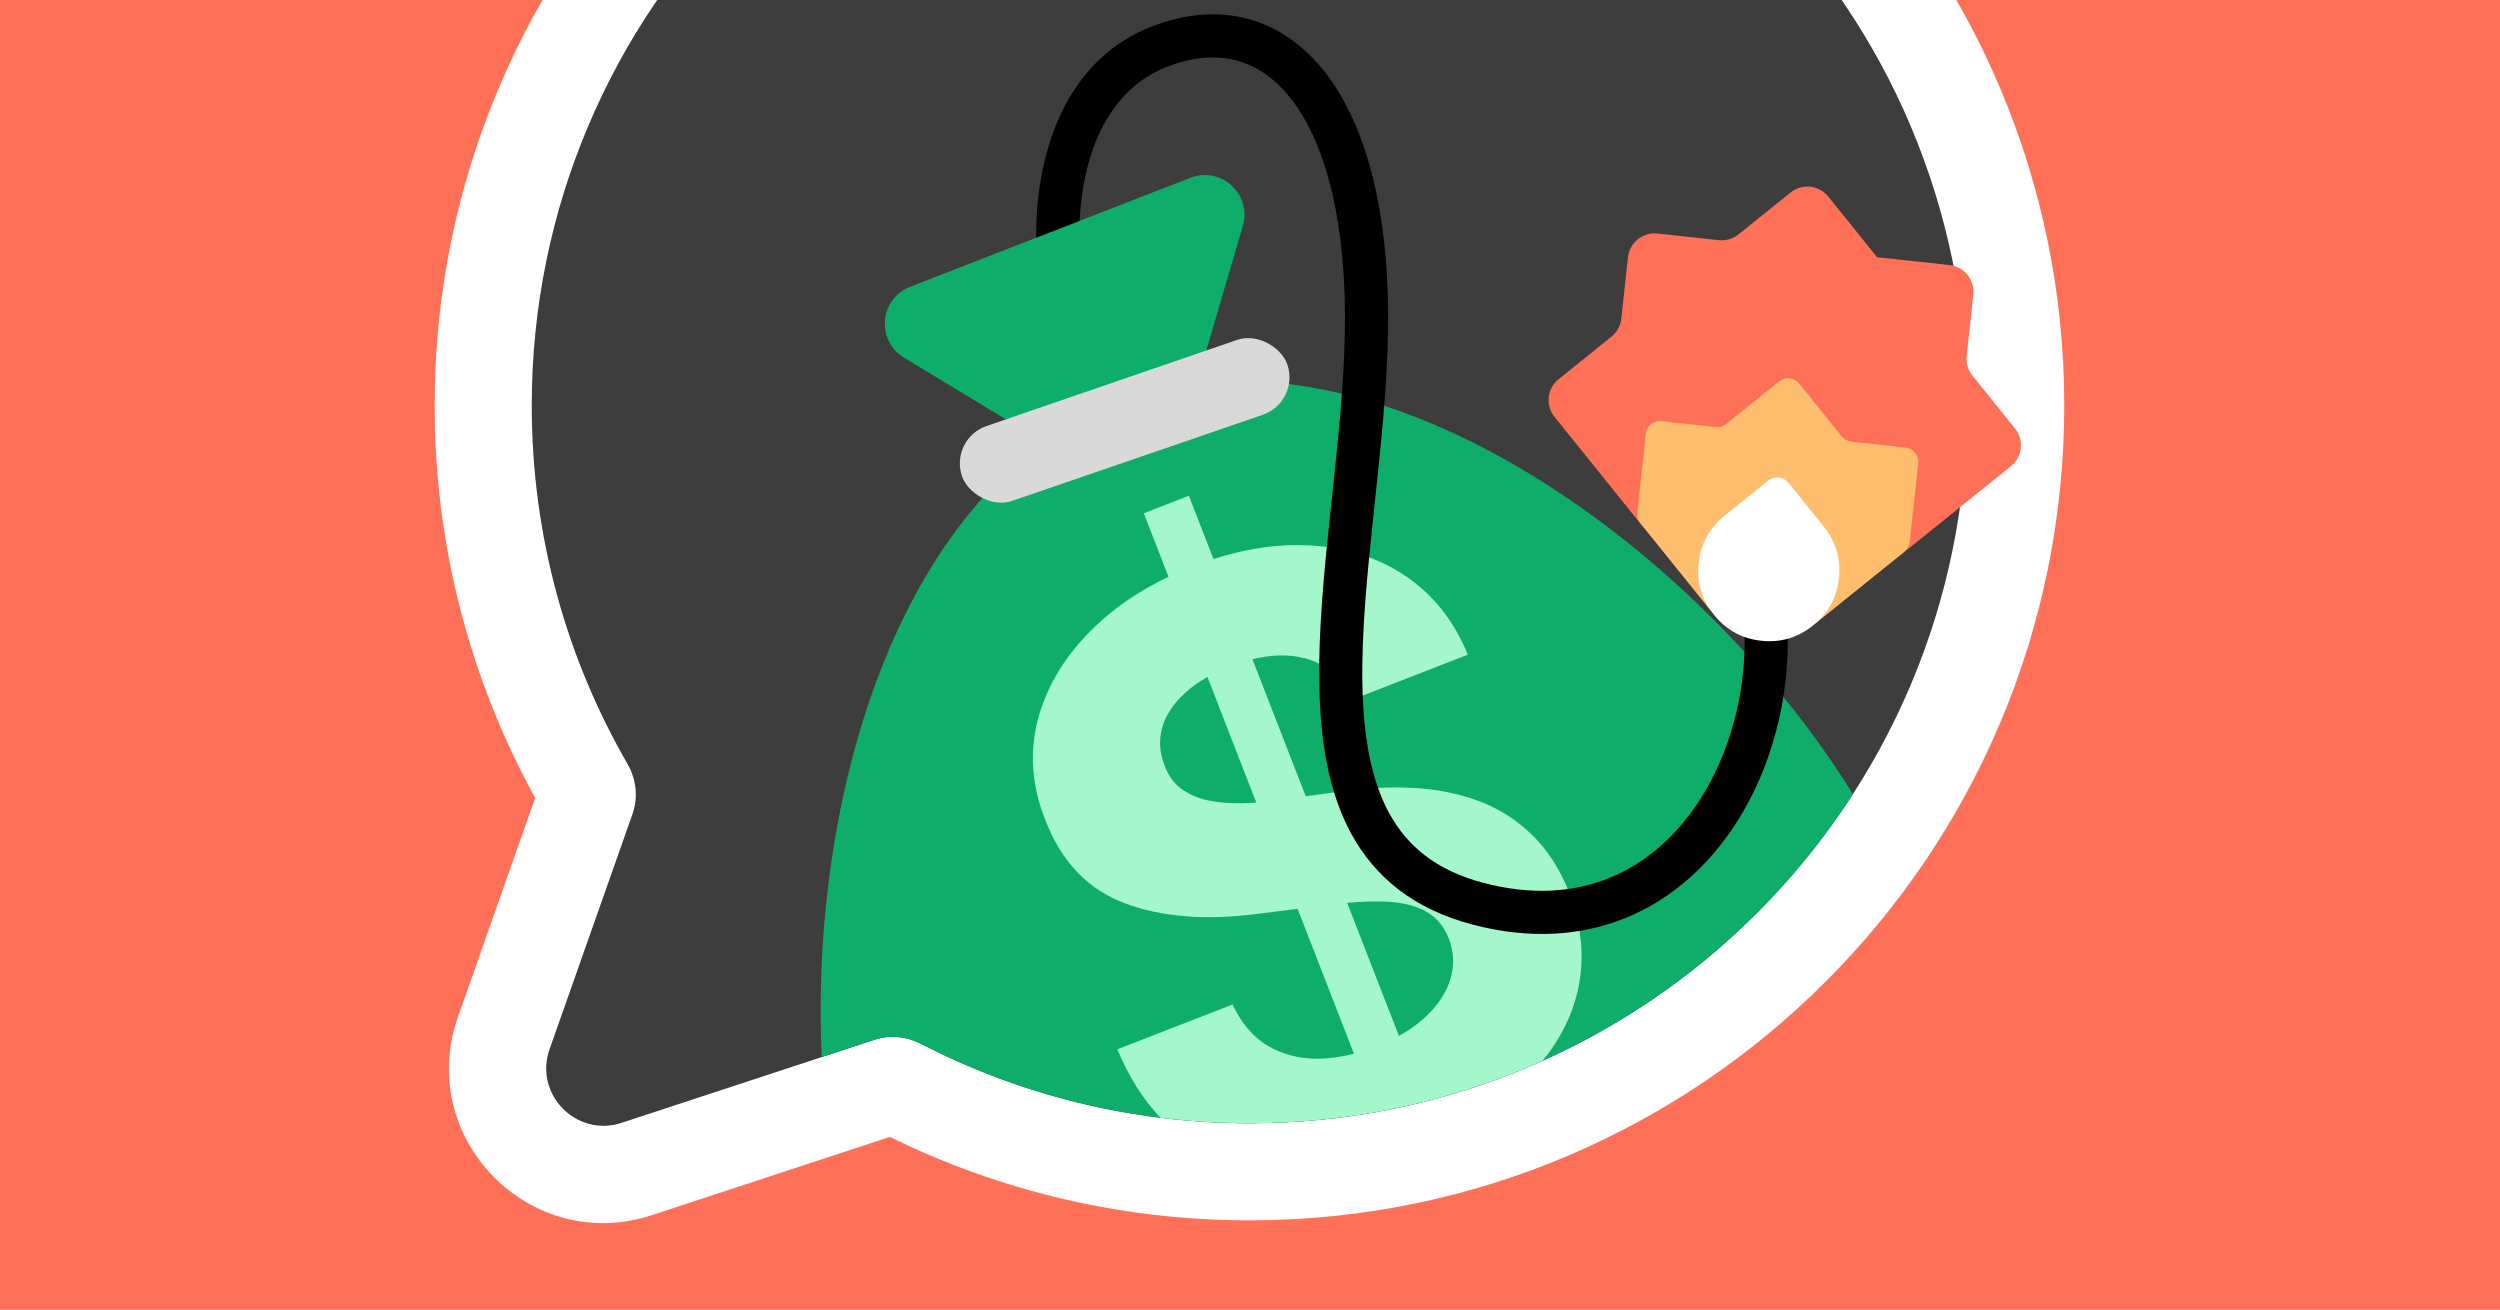
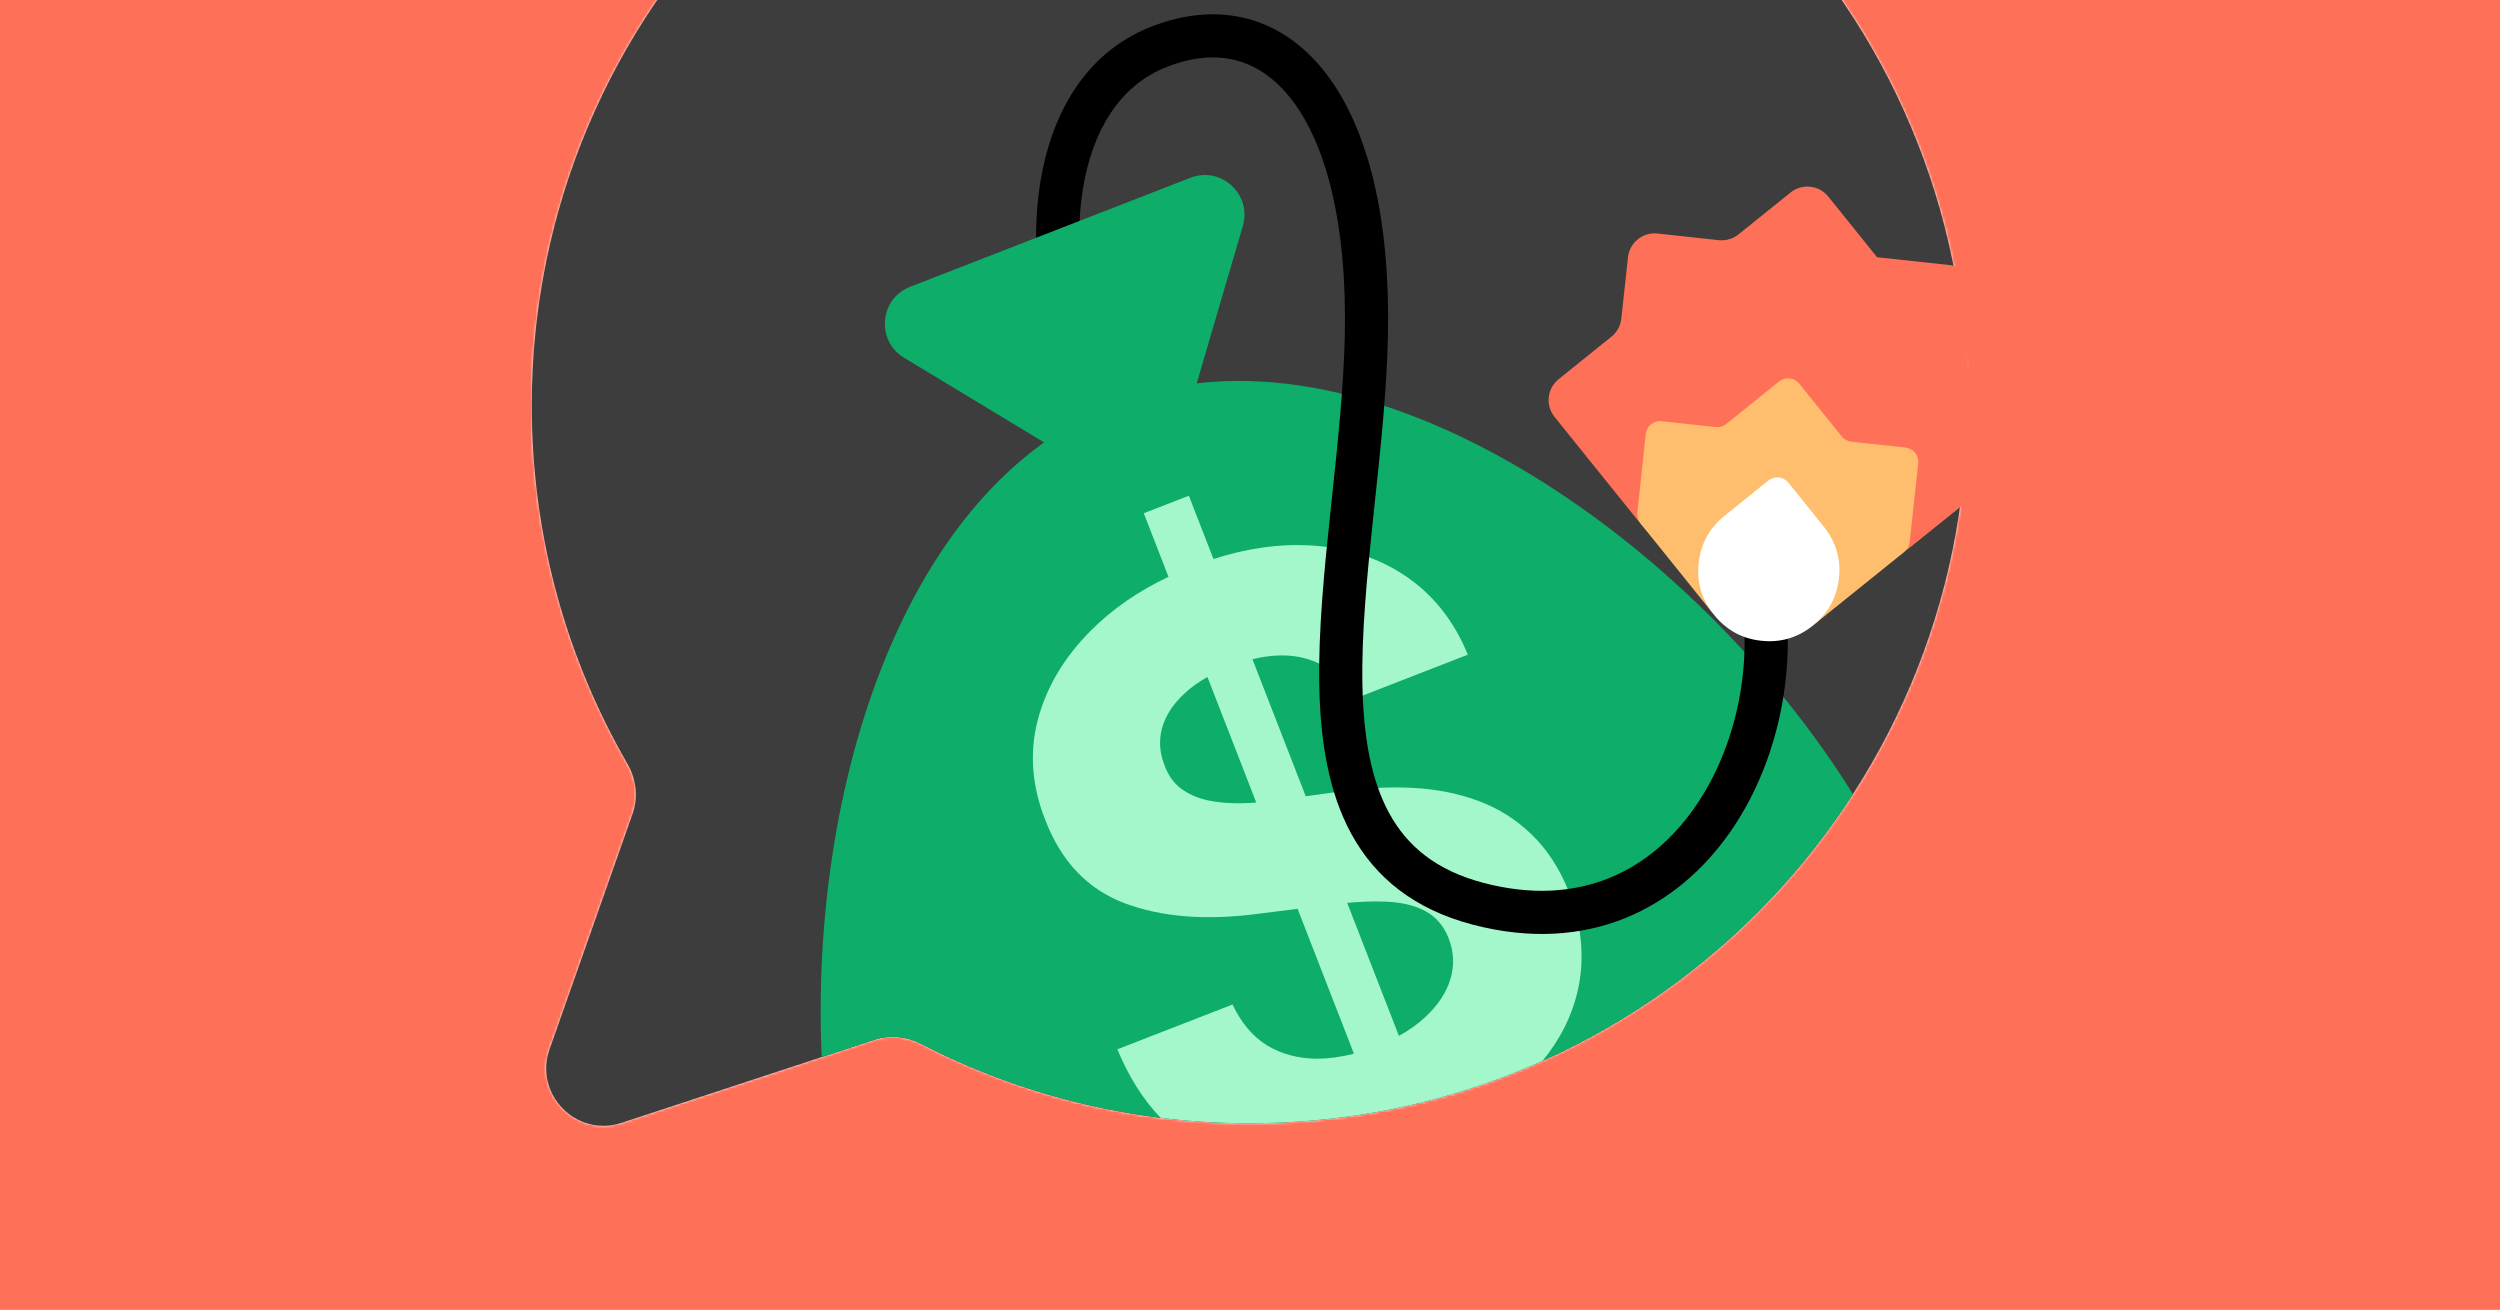
<svg xmlns="http://www.w3.org/2000/svg" fill="none" height="495" viewBox="0 0 945 495" width="945">
  <rect x="0" y="0" width="945" height="495" fill="#808080" stroke="none" />
  <clipPath id="clip0_4773_51">
    <path d="M0 0H945V495H0Z" />
  </clipPath>
  <mask id="path-1-outside-1_4773_51" fill="#000000" height="618" maskUnits="userSpaceOnUse" width="617" x="164" y="-155">
-     <path d="M164-155H781V463H164Z" fill="#ffffff" />
+     <path d="M164-155H781H164Z" fill="#ffffff" />
    <path clip-rule="evenodd" d="M472.289 424.578C622.118 424.578 743.578 303.118 743.578 153.289 743.578 3.46 622.118-118 472.289-118 322.46-118 201 3.46 201 153.289 201 202.618 214.166 248.872 237.175 288.729 240.49 294.47 241.312 301.36 239.108 307.613L207.735 396.61C201.748 413.593 217.862 430.055 234.968 424.433L330.618 392.999C336.397 391.1 342.686 391.755 348.091 394.543 385.305 413.739 427.531 424.578 472.289 424.578Z" fill="#000000" fill-rule="evenodd" />
  </mask>
  <g clip-path="url(#clip0_4773_51)">
    <path d="M0 0H945V495H0Z" fill="#ff7059" />
    <path d="M330.618 392.999 319.156 358.12 330.618 392.999ZM348.091 394.543 331.26 427.172 348.091 394.543ZM234.968 424.433 246.431 459.312 234.968 424.433ZM237.175 288.729 268.971 270.373 237.175 288.729ZM239.108 307.613 273.733 319.819 239.108 307.613ZM706.864 153.289C706.864 282.841 601.841 387.864 472.289 387.864V461.292C642.395 461.292 780.292 323.395 780.292 153.289H706.864ZM472.289-81.286C601.841-81.286 706.864 23.737 706.864 153.289H780.292C780.292-16.816 642.395-154.714 472.289-154.714V-81.286ZM237.714 153.289C237.714 23.737 342.737-81.286 472.289-81.286V-154.714C302.184-154.714 164.286-16.816 164.286 153.289H237.714ZM268.971 270.373C249.097 235.948 237.714 196.003 237.714 153.289H164.286C164.286 209.233 179.234 261.797 205.379 307.085L268.971 270.373ZM242.36 408.816 273.733 319.819 204.482 295.407 173.109 384.404 242.36 408.816ZM319.156 358.12 223.506 389.554 246.431 459.312 342.081 427.878 319.156 358.12ZM472.289 387.864C433.523 387.864 397.054 378.489 364.923 361.914L331.26 427.172C373.555 448.99 421.539 461.292 472.289 461.292V387.864ZM342.081 427.878C337.865 429.263 333.983 428.576 331.26 427.172L364.923 361.914C351.388 354.933 334.928 352.936 319.156 358.12L342.081 427.878ZM173.109 384.404C156.991 430.126 200.374 474.448 246.431 459.312L223.506 389.554C235.349 385.662 246.505 397.059 242.36 408.816L173.109 384.404ZM205.379 307.085C203.72 304.211 202.872 299.974 204.482 295.407L273.733 319.819C279.751 302.747 277.259 284.73 268.971 270.373L205.379 307.085Z" fill="#ffffff" mask="url(#path-1-outside-1_4773_51)" />
    <g clip-rule="evenodd" fill-rule="evenodd">
      <path d="M472.289 424.578C622.118 424.578 743.578 303.118 743.578 153.289 743.578 3.46 622.118-118 472.289-118 322.46-118 201 3.46 201 153.289 201 202.618 214.166 248.872 237.175 288.729 240.49 294.47 241.312 301.36 239.108 307.613L207.735 396.61C201.748 413.593 217.862 430.055 234.968 424.433L330.618 392.999C336.397 391.1 342.686 391.755 348.091 394.543 385.305 413.739 427.531 424.578 472.289 424.578Z" fill="#3d3d3d" />
      <path d="M700.397 300.199C652.1 375.035 567.98 424.578 472.289 424.578 427.531 424.578 385.305 413.739 348.091 394.543 342.686 391.755 336.397 391.1 330.618 392.999L310.603 399.577C306.054 298.263 341.261 183.765 421.859 152.424 516.135 115.763 641.487 204.947 700.397 300.199Z" fill="#0ead69" />
      <path d="M520.354 420.334C504.754 423.123 488.691 424.578 472.289 424.578 460.912 424.578 449.697 423.878 438.688 422.518 432.117 415.656 426.674 407.027 422.359 396.632L465.906 379.698C469.166 386.647 473.528 391.811 478.99 395.191 484.494 398.475 490.767 400.144 497.807 400.198 502.329 400.171 506.988 399.538 511.785 398.299L490.489 343.533 475.658 345.394C456.015 348.007 439.192 346.691 425.188 341.448 411.184 336.204 401.159 325.704 395.112 309.948 390.03 297.086 389.082 284.492 392.265 272.166 395.518 259.814 402.19 248.564 412.283 238.417 420.35 230.307 430.15 223.51 441.684 218.027L432.342 194.002 449.387 187.374 458.693 211.307C471.529 207.196 483.705 205.482 495.22 206.166 509.17 206.963 521.309 210.898 531.637 217.97 541.965 225.042 549.698 234.878 554.837 247.477L511.705 264.25C507.613 256.189 501.512 251.063 493.402 248.872 487.466 247.269 480.808 247.378 473.428 249.199L493.567 300.988 504.927 299.432C515.019 297.9 524.62 297.358 533.727 297.805 542.834 298.252 551.213 299.9 558.861 302.749 566.51 305.598 573.227 309.846 579.012 315.494 584.867 321.114 589.554 328.346 593.072 337.188 598.068 350.242 599.134 362.83 596.271 374.952 594.098 384.21 589.714 392.887 583.118 400.981 568.845 407.377 553.918 412.576 538.466 416.45 532.504 417.944 526.464 419.241 520.354 420.334ZM528.789 391.564C532.563 389.478 535.843 387.144 538.629 384.563 543.448 380.137 546.649 375.342 548.231 370.18 549.813 365.018 549.607 359.873 547.613 354.746 545.754 349.964 542.771 346.498 538.664 344.346 534.626 342.167 529.46 340.985 523.166 340.8 519.024 340.658 514.38 340.818 509.235 341.279L528.789 391.564ZM474.865 303.355 456.412 255.902C452.982 257.822 450.055 259.936 447.631 262.243 443.355 266.219 440.566 270.535 439.265 275.189 438.033 279.816 438.307 284.416 440.085 288.989 441.428 292.854 443.518 295.87 446.355 298.038 449.262 300.178 452.678 301.681 456.604 302.548 460.504 303.345 464.794 303.711 469.474 303.646 471.243 303.594 473.04 303.498 474.865 303.355Z" fill="#a3f7ca" />
      <path d="M409.322 71.532C405.895 92.807 409.345 115.419 415.149 128.666L400.213 135.21C393.055 118.871 389.338 93.061 393.224 68.938 397.116 44.783 409.076 20.228 435.352 10.011 447.912 5.126 460.336 4.03 471.894 7.181 483.467 10.337 493.449 17.556 501.437 28.049 517.21 48.77 525.58 82.627 524.638 126.977 524.204 147.454 521.914 168.946 519.695 189.772 519.508 191.524 519.322 193.271 519.138 195.012 516.739 217.652 514.62 239.315 514.991 258.821 515.364 278.382 518.243 294.864 525.175 307.493 531.899 319.743 542.775 329.003 560.778 333.732 597.177 343.295 624.134 328.965 640.754 304.997 657.727 280.521 663.7 246.09 656.447 217.236L672.261 213.261C680.634 246.572 673.869 285.857 654.154 314.289 634.086 343.229 600.406 361.002 556.635 349.503 534.553 343.701 519.878 331.731 510.881 315.339 502.092 299.326 499.081 279.752 498.689 259.131 498.295 238.454 500.538 215.806 502.923 193.294 503.104 191.588 503.285 189.882 503.467 188.178 505.701 167.196 507.917 146.379 508.336 126.631 509.244 83.881 501.002 54.399 488.462 37.926 482.294 29.823 475.194 24.982 467.604 22.913 459.999 20.839 451.179 21.351 441.261 25.208 422.579 32.473 412.745 50.289 409.322 71.532Z" fill="#000000" />
    </g>
    <path d="M443.593 174.806C440.825 184.253 429.86 188.517 421.437 183.422L341.717 135.211C331.066 128.77 332.442 112.907 344.043 108.396L449.965 67.207C461.566 62.696 473.296 73.461 469.796 85.406L443.593 174.806Z" fill="#0ead69" />
    <path d="M709.56 97.239C709.562 97.237 709.566 97.236 709.569 97.237L736.925 100.194C742.479 100.794 746.496 105.78 745.901 111.334L743.412 134.572C743.126 137.238 743.91 139.908 745.591 141.996L761.682 161.988C765.187 166.343 764.499 172.714 760.144 176.219L721.623 207.224C720.112 208.44 716.235 210.041 710.05 212.034 703.879 213.96 697.13 215.989 689.788 218.131 682.454 220.201 675.487 222.042 668.781 223.605 664.889 224.528 661.69 225.248 659.212 225.767 656.563 226.322 653.827 225.668 651.642 224.071 646.529 220.333 641.281 216.475 635.928 212.541 629.309 207.712 623.538 202.212 618.61 196.089L587.61 157.574C584.105 153.22 584.794 146.849 589.148 143.344L609.133 127.258C611.222 125.577 612.558 123.136 612.849 120.471L615.383 97.238C615.988 91.685 620.978 87.672 626.532 88.273L649.725 90.78C652.394 91.069 655.068 90.285 657.159 88.602L676.846 72.756C681.2 69.251 687.571 69.94 691.076 74.295L709.543 97.237C709.547 97.243 709.555 97.243 709.56 97.239V97.239Z" fill="#ff7059" />
    <path d="M696.171 164.969C697.073 166.089 698.383 166.805 699.812 166.96L720.284 169.173C723.263 169.495 725.416 172.172 725.091 175.151L721.838 204.973C721.682 206.401 720.967 207.708 719.848 208.609L687.046 235.011C685.926 235.912 684.494 236.332 683.064 236.178L650.115 232.616C648.686 232.461 647.376 231.745 646.474 230.625L620.073 197.824C619.172 196.705 618.752 195.274 618.905 193.846L622.1 164.018C622.42 161.039 625.095 158.883 628.074 159.205L648.546 161.418C649.975 161.573 651.408 161.153 652.528 160.251L672.485 144.188C674.817 142.311 678.231 142.679 680.108 145.012L696.171 164.969Z" fill="#ffbd6e" />
    <path d="M651.911 194.94 668.416 181.655C670.749 179.777 674.162 180.146 676.04 182.479L689.325 198.984C693.99 204.78 695.947 211.29 695.123 218.574 694.333 225.83 691.068 231.806 685.313 236.439 679.557 241.072 673.021 242.995 665.764 242.205 658.467 241.447 652.531 238.15 647.866 232.354 643.201 226.559 641.276 220.089 642.1 212.805 642.891 205.549 646.155 199.573 651.911 194.94Z" fill="#ffffff" />
-     <rect fill="#d9d9d9" height="29.91" rx="14.955" transform="matrix(.946 -.325 .325 .946 -34.382 125.762)" width="129.999" x="358.692" y="165.643" />
  </g>
</svg>